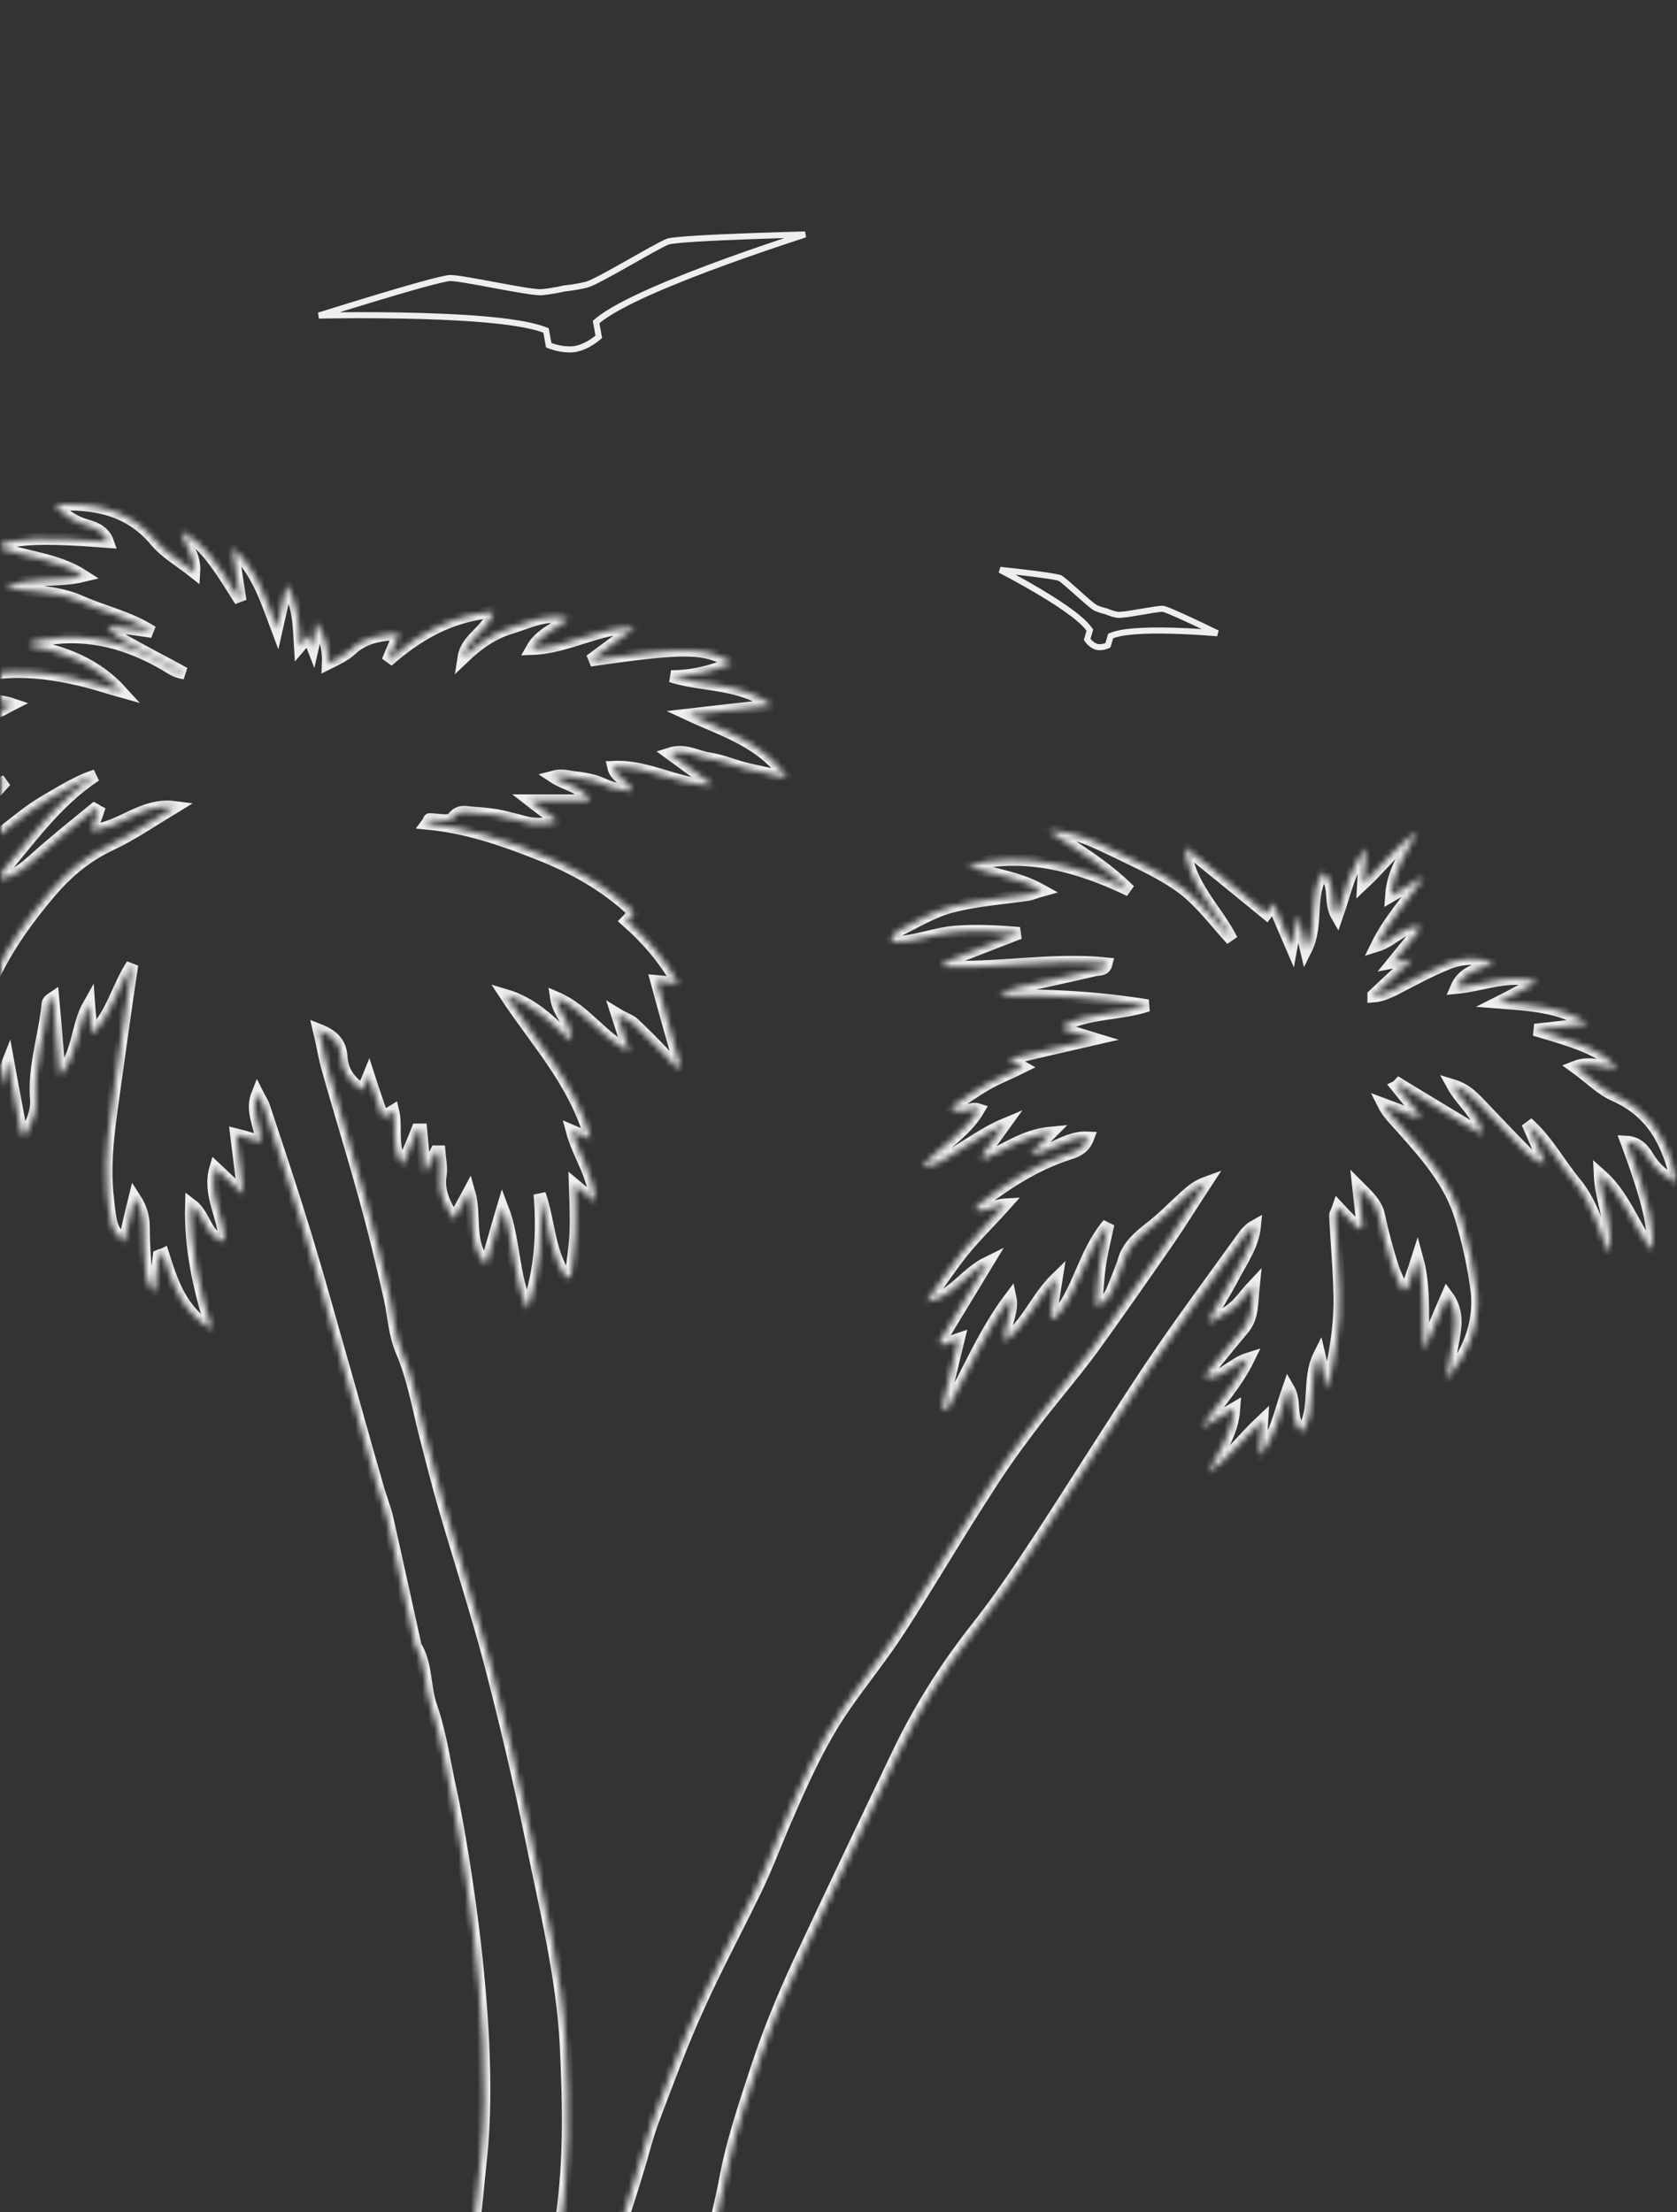
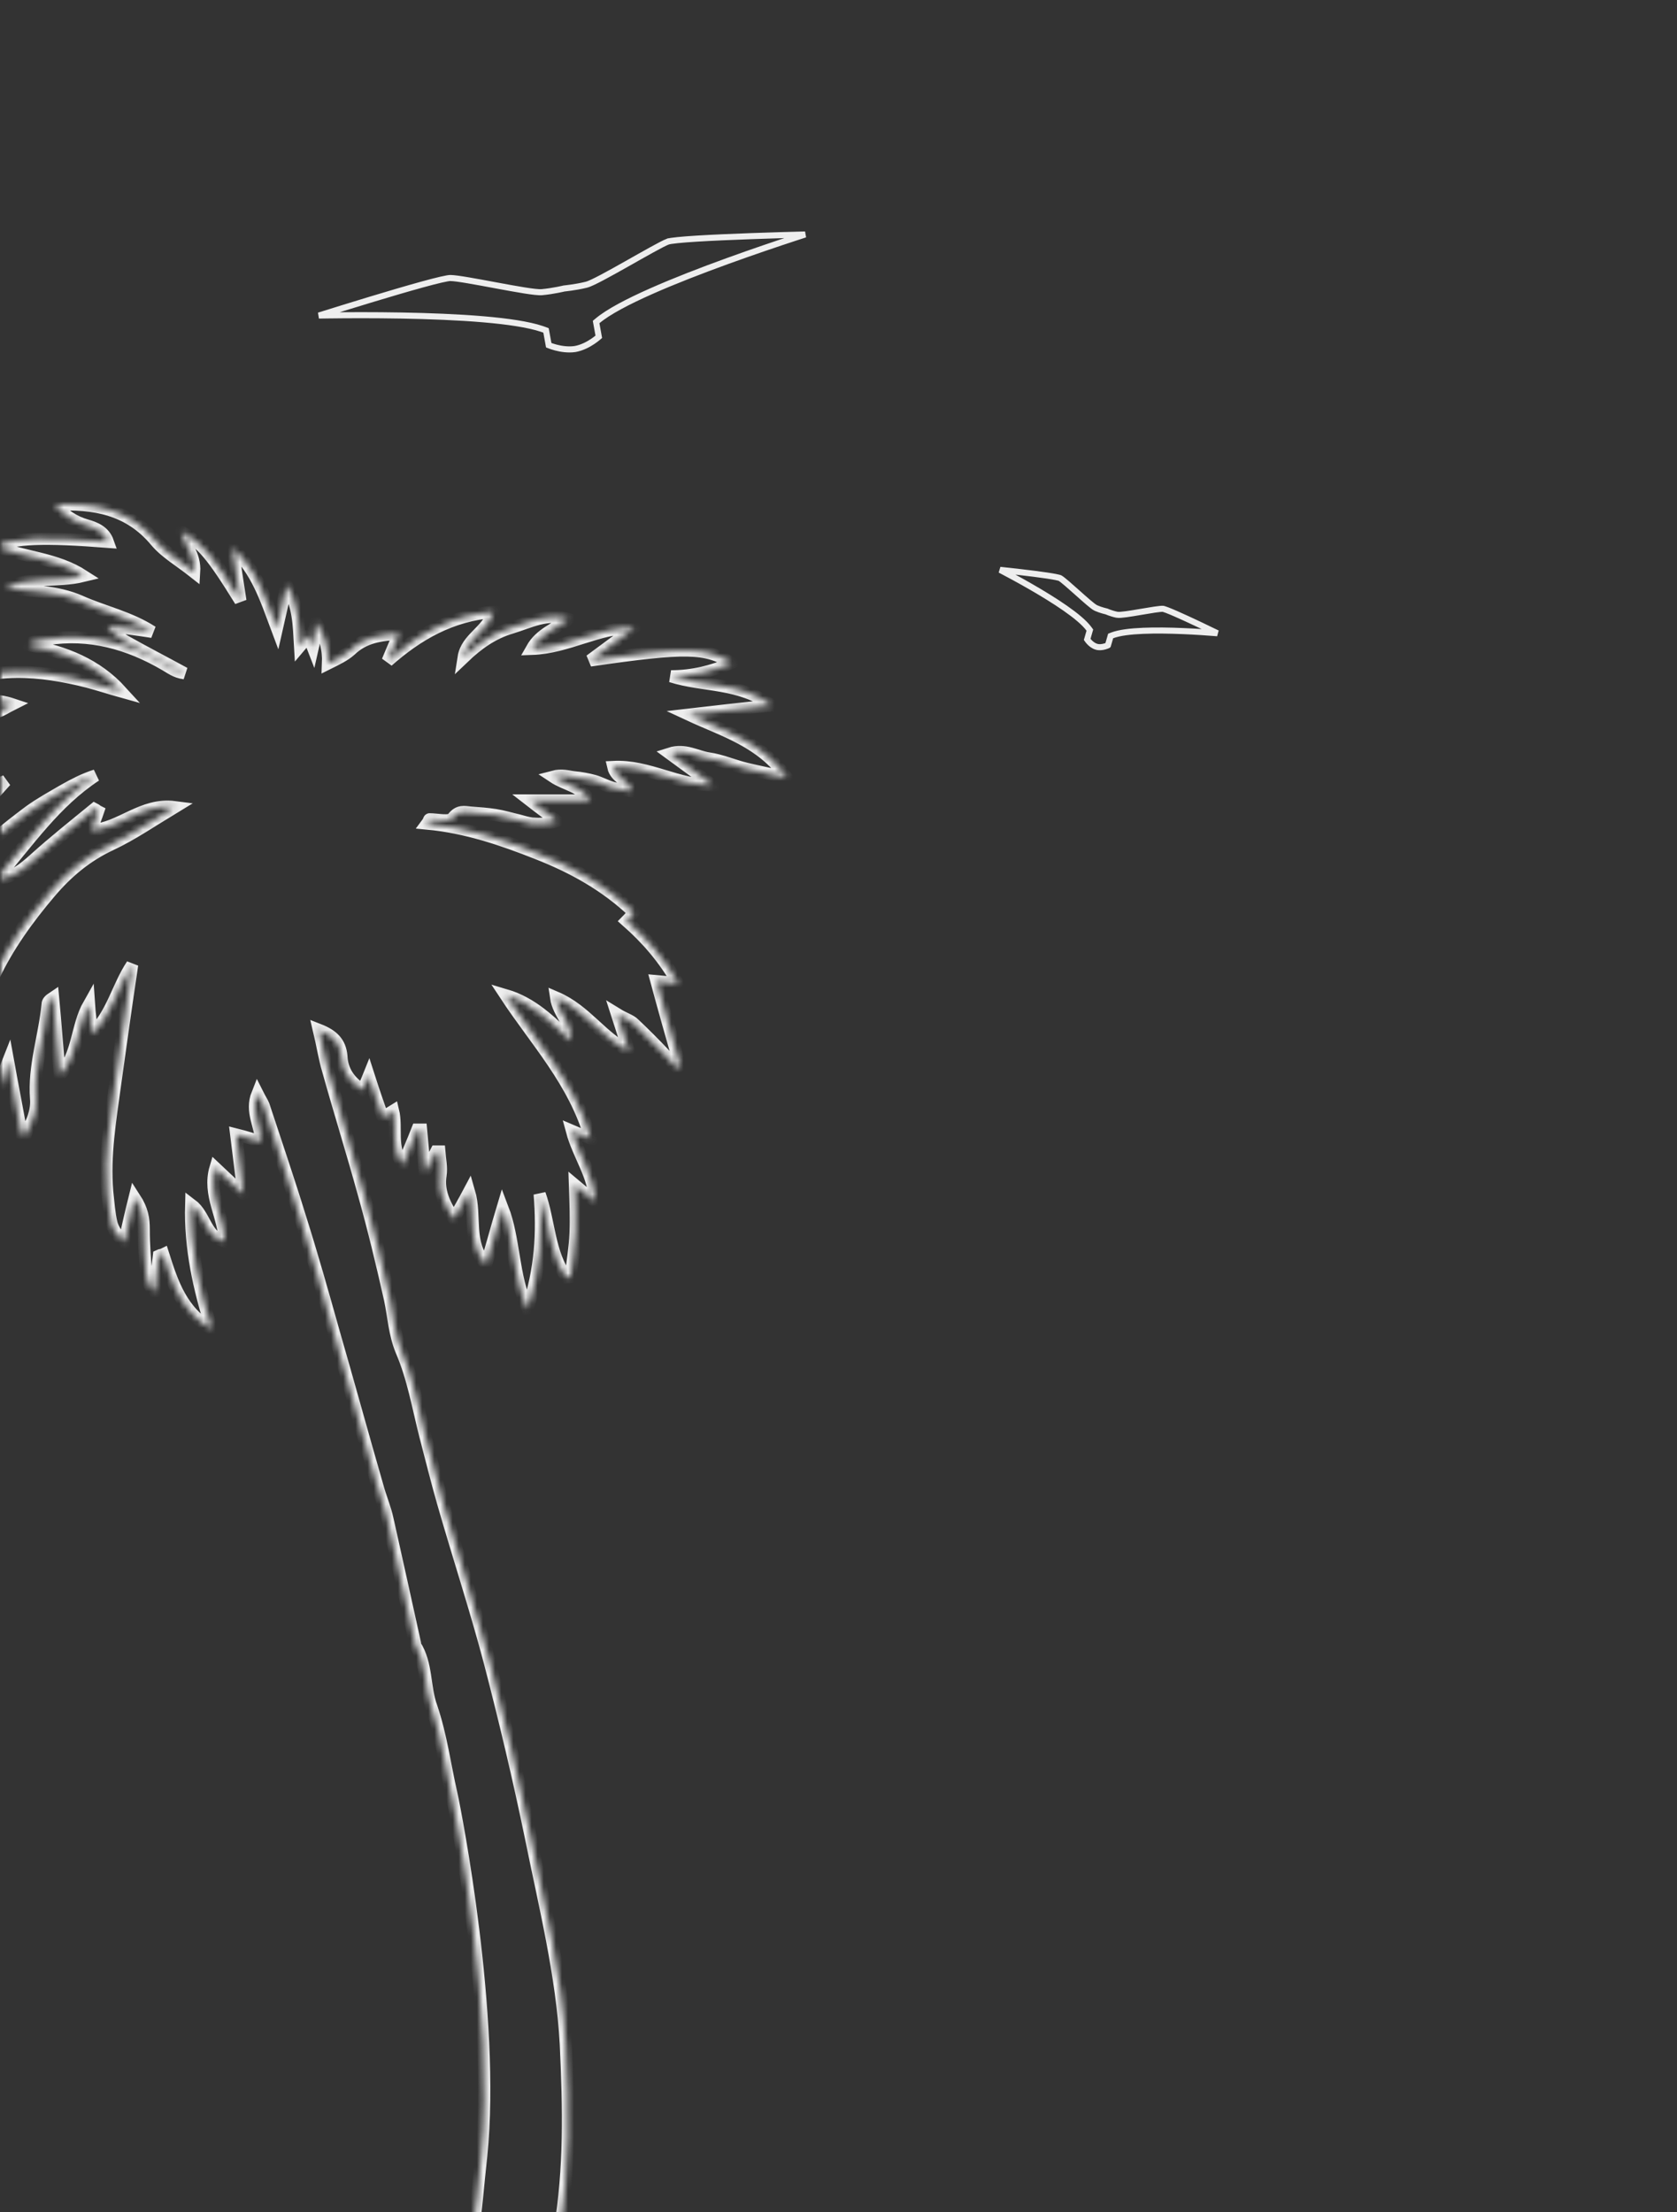
<svg xmlns="http://www.w3.org/2000/svg" width="276" height="364" viewBox="0 0 276 364" fill="none">
  <rect x="0" y="0" width="276" height="364" fill="#333333" stroke="none" />
  <mask id="mask0_1001_5372" style="mask-type:alpha" maskUnits="userSpaceOnUse" x="0" y="0" width="276" height="415">
    <rect width="276" height="415" transform="matrix(-1 0 0 1 276 0)" fill="#D9D9D9" />
  </mask>
  <g mask="url(#mask0_1001_5372)">
    <mask id="path-2-inside-1_1001_5372" fill="white">
      <path fill-rule="evenodd" clip-rule="evenodd" d="M-16.687 135.717C-14.985 133.214 -12.883 131.111 -10.581 128.408C-19.089 133.314 -24.595 140.323 -30 147.533C-28.699 143.227 -27.798 138.721 -24.294 135.517C-23.694 135.016 -23.293 134.215 -22.793 133.514C-17.087 125.704 -9.88 119.796 -0.371 117.093C0.33 116.893 1.031 116.392 2.032 115.891C-3.073 114.189 -7.678 116.692 -12.583 116.192C-11.782 114.59 -10.381 113.989 -8.979 113.288C-1.372 109.483 6.536 110.184 14.444 112.186C16.346 112.687 18.147 113.288 19.949 113.789C15.845 109.283 10.64 107.28 4.834 106.179C5.135 105.778 5.335 105.578 5.635 105.578C6.336 105.377 7.036 105.277 7.737 105.177C14.744 104.076 21.15 105.878 27.156 109.383C28.057 109.883 28.858 110.584 30.359 110.785C27.056 108.982 23.753 107.28 20.55 105.478C19.549 104.877 18.548 104.176 17.747 102.974C20.149 103.275 22.552 103.575 25.054 103.976C21.351 101.572 17.046 100.671 13.242 98.969C9.138 97.167 5.034 97.367 0.83 96.766C4.834 94.763 9.239 95.865 13.743 94.763C9.239 91.86 4.134 91.76 -0.571 89.957C2.132 88.455 7.437 88.355 17.747 89.156C17.146 87.454 15.645 86.853 14.243 86.453C12.141 85.852 10.54 84.75 9.038 83.048C15.545 82.748 21.25 83.749 25.655 89.056C27.256 90.959 29.558 92.26 31.961 94.163C32.161 91.159 30.259 89.557 29.859 87.454C33.262 89.356 34.864 91.259 39.568 98.869C39.068 95.665 38.667 93.061 38.267 90.157C42.271 93.762 43.773 98.569 45.574 103.375C46.075 101.172 46.575 98.969 47.176 96.266C49.178 99.57 49.178 102.874 49.378 106.279C49.879 105.678 50.379 105.177 50.879 104.576C51.18 105.277 51.28 106.078 51.48 106.579C51.78 105.277 51.78 103.875 51.98 102.374C53.582 104.677 54.083 106.879 53.983 109.182C55.384 108.482 56.685 107.881 57.686 106.98C59.988 104.777 62.691 104.476 65.694 104.276C64.993 105.878 64.393 107.38 63.792 108.782C68.797 104.376 74.202 101.272 81.209 100.671C80.208 103.976 76.805 104.977 76.304 108.181C78.607 105.978 81.109 104.176 84.212 103.275C87.215 102.374 90.018 100.771 93.621 101.873C91.419 103.475 88.917 104.276 87.515 106.779C93.521 106.579 98.526 103.175 104.432 103.275C102.13 104.977 99.828 106.679 97.125 108.682C113.04 106.379 116.043 106.479 120.448 109.082C117.245 110.484 113.941 111.285 110.438 111.285C115.743 112.987 121.649 112.186 127.054 116.092C122.049 116.592 117.645 117.093 113.341 117.594C119.146 120.297 125.353 121.999 129.557 128.007C127.054 127.406 124.952 127.006 122.85 126.505C120.748 126.005 118.746 125.103 116.644 124.803C114.642 124.503 112.74 123.201 110.238 124.002C112.84 125.904 115.042 127.507 117.345 129.209C111.639 129.309 106.734 125.904 100.929 126.205C101.329 128.007 103.331 128.308 104.032 130.21C102.83 130.01 101.729 129.91 100.728 129.609C99.727 129.309 98.826 128.808 97.826 128.508C96.724 128.207 95.623 128.007 94.522 127.907C93.521 127.807 92.52 127.406 91.019 127.807C93.121 129.209 95.523 129.309 97.125 131.712C93.722 131.712 90.719 131.712 87.215 131.712C89.017 133.114 90.418 134.115 91.719 135.117C90.218 135.617 88.817 135.617 87.515 135.517C86.815 135.417 86.114 135.217 85.413 135.016C84.112 134.716 82.811 134.316 81.51 134.115C80.208 133.915 78.907 133.815 77.506 133.715C76.404 133.615 75.504 133.314 74.503 134.616C74.002 135.317 72 134.816 70.699 134.816C70.599 134.816 70.599 135.117 70.299 135.517C76.705 136.118 82.611 138.121 88.416 140.424C94.322 142.727 99.727 145.731 104.332 150.136C103.931 150.637 103.631 151.038 103.131 151.538C106.434 154.442 109.237 157.646 111.639 161.852C110.138 161.651 109.137 161.551 108.036 161.451C109.337 166.258 110.638 170.864 111.939 175.37C111.739 175.47 111.539 175.57 111.339 175.67C110.638 174.969 110.037 174.168 109.337 173.467C107.735 171.765 106.034 170.063 104.332 168.46C103.731 167.86 102.83 167.659 101.529 166.858C102.33 169.362 102.931 171.164 103.531 172.966C99.027 170.763 96.424 166.258 91.519 164.155C91.92 166.858 94.222 168.46 93.922 171.264C90.618 168.06 87.615 165.056 83.211 163.754C88.216 171.364 94.522 177.973 97.225 187.385C96.424 186.985 96.124 186.885 95.723 186.785C95.323 186.584 94.823 186.384 94.122 186.084C95.223 190.189 97.826 193.493 97.926 197.699C96.724 196.798 95.823 195.997 94.622 194.995C94.722 197.999 94.823 200.402 94.722 202.906C94.622 205.309 94.222 207.712 93.922 210.115C93.722 210.115 93.421 210.215 93.221 210.215C90.318 206.21 90.418 201.003 88.817 196.497C89.317 202.806 89.017 208.813 86.815 215.422C84.312 209.715 84.713 204.007 82.711 198.8C81.81 201.804 81.009 204.808 80.008 208.113C76.805 204.508 78.406 200.202 77.205 196.097C76.304 197.799 75.604 199.001 74.703 200.603C73.101 198.099 72.1 195.997 72.501 193.393C72.701 192.092 72.401 190.79 72.3 189.488C72.1 189.488 72 189.488 71.8 189.488C71.299 190.489 70.799 191.391 69.898 192.993C69.698 190.189 69.498 188.086 69.297 185.883C69.097 185.883 68.897 185.883 68.697 185.883C67.996 187.686 67.195 189.488 66.295 191.691C64.192 188.687 65.394 185.683 64.693 182.779C64.192 183.08 63.792 183.38 62.991 183.881C62.191 181.578 61.49 179.575 60.689 177.072C60.289 178.073 59.988 178.674 59.688 179.375C57.486 177.973 56.285 176.171 56.185 173.767C55.984 171.565 54.783 170.363 52.481 169.462C53.082 171.965 53.382 174.068 53.983 176.07C55.884 182.879 57.986 189.588 59.888 196.497C61.49 202.205 62.891 208.012 64.192 213.82C64.793 216.624 64.893 219.427 66.094 222.331C67.996 226.737 68.797 231.543 69.998 236.25C70.999 240.055 71.9 243.759 73.001 247.564C75.504 256.276 78.306 264.787 80.609 273.499C83.111 283.111 85.413 292.824 87.415 302.537C89.618 313.451 92.52 325.066 93.121 336.381C93.621 346.995 93.822 356.708 92.12 367.022C91.319 372.128 90.618 377.235 89.718 382.242C89.017 386.047 87.916 389.852 86.715 393.556C85.614 396.961 84.412 400.365 83.211 403.77C81.109 404.371 77.005 404.771 74.903 404.871C72.901 404.371 70.999 403.57 69.498 402.368C70.999 397.161 72.801 391.954 74.102 386.747C75.604 380.539 76.705 374.331 77.706 368.023C78.406 363.617 78.707 359.111 79.207 354.705C81.51 331.675 75.003 298.431 74.302 295.227C73.201 290.421 72.601 285.614 70.999 280.908C69.798 277.604 70.299 273.799 68.296 270.695C68.296 270.595 68.296 270.495 68.296 270.394C66.795 263.586 65.294 256.777 63.792 250.068C63.392 248.165 62.591 246.363 62.09 244.46C59.688 236.149 57.386 227.738 54.983 219.427C53.182 213.019 51.38 206.611 49.378 200.302C47.476 194.094 45.374 187.986 43.372 181.878C43.172 181.377 42.872 180.977 42.371 179.976C41.17 182.98 42.972 185.283 42.972 187.886C41.67 187.485 40.469 187.085 38.868 186.684C39.268 189.989 39.668 192.893 40.069 196.497C38.267 194.895 36.966 193.593 35.464 192.192C34.163 196.597 36.966 200.302 36.966 204.308C33.763 203.507 33.863 200.002 31.46 198.2C31.26 205.409 32.762 212.018 34.864 218.727C29.859 215.823 28.357 211.117 26.856 206.41C26.656 206.51 26.355 206.51 26.155 206.611L25.454 212.618C24.554 211.717 24.153 210.716 24.053 209.715C23.853 207.312 23.653 204.808 23.653 202.305C23.653 200.603 23.453 199.101 22.151 197.098C21.451 199.902 20.95 202.205 20.45 204.408C19.349 203.406 18.648 202.405 18.348 201.304C17.947 199.601 17.847 197.899 17.647 196.097C17.146 190.089 18.147 184.281 18.948 178.373C19.849 171.865 20.75 165.456 21.751 158.748C19.349 162.352 18.548 166.758 15.144 170.163C14.944 168.16 14.744 166.758 14.644 165.256C12.542 168.961 12.942 173.567 9.839 176.972C9.439 172.666 9.138 168.46 8.738 164.155C8.137 164.555 7.837 164.856 7.837 165.256C7.337 170.463 5.535 175.47 5.935 180.777C6.035 181.778 5.835 182.879 5.535 183.781C5.235 184.782 4.634 185.683 4.234 186.684C4.033 186.684 3.733 186.684 3.533 186.584C2.832 182.579 2.032 178.574 1.331 174.669C0.33 177.172 -0.171 179.675 -0.771 182.178C-1.472 184.582 -0.671 187.385 -2.873 190.089C-3.574 185.283 -4.775 181.177 -4.775 176.972C-4.875 165.156 0.83 155.543 8.238 146.832C11.04 143.528 14.243 140.824 18.348 138.922C21.751 137.319 24.954 135.117 28.758 132.814C23.352 132.113 19.849 136.318 15.044 136.619C15.445 135.317 15.845 134.416 16.145 133.514C15.945 133.414 15.745 133.214 15.545 133.114C12.242 135.818 8.838 138.521 5.735 141.325C3.933 142.927 2.232 144.429 -0.671 144.729C4.634 138.521 9.038 132.013 15.745 127.607C13.843 128.207 12.141 129.109 10.54 130.01C8.638 131.111 6.636 132.213 4.834 133.514C0.83 136.518 -3.074 139.623 -6.377 143.528C-7.178 144.429 -8.078 145.33 -9.079 146.031C-10.08 146.732 -11.282 147.233 -12.383 147.833C-12.483 147.633 -12.683 147.533 -12.783 147.333C-11.181 143.828 -9.58 140.323 -6.977 137.319C-4.475 134.516 -1.972 131.712 0.93 128.508C0.03 128.908 -0.271 129.009 -0.471 129.109C-0.871 129.409 -1.372 129.609 -1.772 129.91C-6.977 133.615 -11.382 138.121 -15.185 143.327C-17.488 146.532 -20.19 149.435 -22.793 152.439C-23.093 149.135 -22.392 146.231 -20.891 143.528C-19.69 140.824 -18.389 138.121 -16.687 135.717Z" />
    </mask>
    <path fill-rule="evenodd" clip-rule="evenodd" d="M-16.687 135.717C-14.985 133.214 -12.883 131.111 -10.581 128.408C-19.089 133.314 -24.595 140.323 -30 147.533C-28.699 143.227 -27.798 138.721 -24.294 135.517C-23.694 135.016 -23.293 134.215 -22.793 133.514C-17.087 125.704 -9.88 119.796 -0.371 117.093C0.33 116.893 1.031 116.392 2.032 115.891C-3.073 114.189 -7.678 116.692 -12.583 116.192C-11.782 114.59 -10.381 113.989 -8.979 113.288C-1.372 109.483 6.536 110.184 14.444 112.186C16.346 112.687 18.147 113.288 19.949 113.789C15.845 109.283 10.64 107.28 4.834 106.179C5.135 105.778 5.335 105.578 5.635 105.578C6.336 105.377 7.036 105.277 7.737 105.177C14.744 104.076 21.15 105.878 27.156 109.383C28.057 109.883 28.858 110.584 30.359 110.785C27.056 108.982 23.753 107.28 20.55 105.478C19.549 104.877 18.548 104.176 17.747 102.974C20.149 103.275 22.552 103.575 25.054 103.976C21.351 101.572 17.046 100.671 13.242 98.969C9.138 97.167 5.034 97.367 0.83 96.766C4.834 94.763 9.239 95.865 13.743 94.763C9.239 91.86 4.134 91.76 -0.571 89.957C2.132 88.455 7.437 88.355 17.747 89.156C17.146 87.454 15.645 86.853 14.243 86.453C12.141 85.852 10.54 84.75 9.038 83.048C15.545 82.748 21.25 83.749 25.655 89.056C27.256 90.959 29.558 92.26 31.961 94.163C32.161 91.159 30.259 89.557 29.859 87.454C33.262 89.356 34.864 91.259 39.568 98.869C39.068 95.665 38.667 93.061 38.267 90.157C42.271 93.762 43.773 98.569 45.574 103.375C46.075 101.172 46.575 98.969 47.176 96.266C49.178 99.57 49.178 102.874 49.378 106.279C49.879 105.678 50.379 105.177 50.879 104.576C51.18 105.277 51.28 106.078 51.48 106.579C51.78 105.277 51.78 103.875 51.98 102.374C53.582 104.677 54.083 106.879 53.983 109.182C55.384 108.482 56.685 107.881 57.686 106.98C59.988 104.777 62.691 104.476 65.694 104.276C64.993 105.878 64.393 107.38 63.792 108.782C68.797 104.376 74.202 101.272 81.209 100.671C80.208 103.976 76.805 104.977 76.304 108.181C78.607 105.978 81.109 104.176 84.212 103.275C87.215 102.374 90.018 100.771 93.621 101.873C91.419 103.475 88.917 104.276 87.515 106.779C93.521 106.579 98.526 103.175 104.432 103.275C102.13 104.977 99.828 106.679 97.125 108.682C113.04 106.379 116.043 106.479 120.448 109.082C117.245 110.484 113.941 111.285 110.438 111.285C115.743 112.987 121.649 112.186 127.054 116.092C122.049 116.592 117.645 117.093 113.341 117.594C119.146 120.297 125.353 121.999 129.557 128.007C127.054 127.406 124.952 127.006 122.85 126.505C120.748 126.005 118.746 125.103 116.644 124.803C114.642 124.503 112.74 123.201 110.238 124.002C112.84 125.904 115.042 127.507 117.345 129.209C111.639 129.309 106.734 125.904 100.929 126.205C101.329 128.007 103.331 128.308 104.032 130.21C102.83 130.01 101.729 129.91 100.728 129.609C99.727 129.309 98.826 128.808 97.826 128.508C96.724 128.207 95.623 128.007 94.522 127.907C93.521 127.807 92.52 127.406 91.019 127.807C93.121 129.209 95.523 129.309 97.125 131.712C93.722 131.712 90.719 131.712 87.215 131.712C89.017 133.114 90.418 134.115 91.719 135.117C90.218 135.617 88.817 135.617 87.515 135.517C86.815 135.417 86.114 135.217 85.413 135.016C84.112 134.716 82.811 134.316 81.51 134.115C80.208 133.915 78.907 133.815 77.506 133.715C76.404 133.615 75.504 133.314 74.503 134.616C74.002 135.317 72 134.816 70.699 134.816C70.599 134.816 70.599 135.117 70.299 135.517C76.705 136.118 82.611 138.121 88.416 140.424C94.322 142.727 99.727 145.731 104.332 150.136C103.931 150.637 103.631 151.038 103.131 151.538C106.434 154.442 109.237 157.646 111.639 161.852C110.138 161.651 109.137 161.551 108.036 161.451C109.337 166.258 110.638 170.864 111.939 175.37C111.739 175.47 111.539 175.57 111.339 175.67C110.638 174.969 110.037 174.168 109.337 173.467C107.735 171.765 106.034 170.063 104.332 168.46C103.731 167.86 102.83 167.659 101.529 166.858C102.33 169.362 102.931 171.164 103.531 172.966C99.027 170.763 96.424 166.258 91.519 164.155C91.92 166.858 94.222 168.46 93.922 171.264C90.618 168.06 87.615 165.056 83.211 163.754C88.216 171.364 94.522 177.973 97.225 187.385C96.424 186.985 96.124 186.885 95.723 186.785C95.323 186.584 94.823 186.384 94.122 186.084C95.223 190.189 97.826 193.493 97.926 197.699C96.724 196.798 95.823 195.997 94.622 194.995C94.722 197.999 94.823 200.402 94.722 202.906C94.622 205.309 94.222 207.712 93.922 210.115C93.722 210.115 93.421 210.215 93.221 210.215C90.318 206.21 90.418 201.003 88.817 196.497C89.317 202.806 89.017 208.813 86.815 215.422C84.312 209.715 84.713 204.007 82.711 198.8C81.81 201.804 81.009 204.808 80.008 208.113C76.805 204.508 78.406 200.202 77.205 196.097C76.304 197.799 75.604 199.001 74.703 200.603C73.101 198.099 72.1 195.997 72.501 193.393C72.701 192.092 72.401 190.79 72.3 189.488C72.1 189.488 72 189.488 71.8 189.488C71.299 190.489 70.799 191.391 69.898 192.993C69.698 190.189 69.498 188.086 69.297 185.883C69.097 185.883 68.897 185.883 68.697 185.883C67.996 187.686 67.195 189.488 66.295 191.691C64.192 188.687 65.394 185.683 64.693 182.779C64.192 183.08 63.792 183.38 62.991 183.881C62.191 181.578 61.49 179.575 60.689 177.072C60.289 178.073 59.988 178.674 59.688 179.375C57.486 177.973 56.285 176.171 56.185 173.767C55.984 171.565 54.783 170.363 52.481 169.462C53.082 171.965 53.382 174.068 53.983 176.07C55.884 182.879 57.986 189.588 59.888 196.497C61.49 202.205 62.891 208.012 64.192 213.82C64.793 216.624 64.893 219.427 66.094 222.331C67.996 226.737 68.797 231.543 69.998 236.25C70.999 240.055 71.9 243.759 73.001 247.564C75.504 256.276 78.306 264.787 80.609 273.499C83.111 283.111 85.413 292.824 87.415 302.537C89.618 313.451 92.52 325.066 93.121 336.381C93.621 346.995 93.822 356.708 92.12 367.022C91.319 372.128 90.618 377.235 89.718 382.242C89.017 386.047 87.916 389.852 86.715 393.556C85.614 396.961 84.412 400.365 83.211 403.77C81.109 404.371 77.005 404.771 74.903 404.871C72.901 404.371 70.999 403.57 69.498 402.368C70.999 397.161 72.801 391.954 74.102 386.747C75.604 380.539 76.705 374.331 77.706 368.023C78.406 363.617 78.707 359.111 79.207 354.705C81.51 331.675 75.003 298.431 74.302 295.227C73.201 290.421 72.601 285.614 70.999 280.908C69.798 277.604 70.299 273.799 68.296 270.695C68.296 270.595 68.296 270.495 68.296 270.394C66.795 263.586 65.294 256.777 63.792 250.068C63.392 248.165 62.591 246.363 62.09 244.46C59.688 236.149 57.386 227.738 54.983 219.427C53.182 213.019 51.38 206.611 49.378 200.302C47.476 194.094 45.374 187.986 43.372 181.878C43.172 181.377 42.872 180.977 42.371 179.976C41.17 182.98 42.972 185.283 42.972 187.886C41.67 187.485 40.469 187.085 38.868 186.684C39.268 189.989 39.668 192.893 40.069 196.497C38.267 194.895 36.966 193.593 35.464 192.192C34.163 196.597 36.966 200.302 36.966 204.308C33.763 203.507 33.863 200.002 31.46 198.2C31.26 205.409 32.762 212.018 34.864 218.727C29.859 215.823 28.357 211.117 26.856 206.41C26.656 206.51 26.355 206.51 26.155 206.611L25.454 212.618C24.554 211.717 24.153 210.716 24.053 209.715C23.853 207.312 23.653 204.808 23.653 202.305C23.653 200.603 23.453 199.101 22.151 197.098C21.451 199.902 20.95 202.205 20.45 204.408C19.349 203.406 18.648 202.405 18.348 201.304C17.947 199.601 17.847 197.899 17.647 196.097C17.146 190.089 18.147 184.281 18.948 178.373C19.849 171.865 20.75 165.456 21.751 158.748C19.349 162.352 18.548 166.758 15.144 170.163C14.944 168.16 14.744 166.758 14.644 165.256C12.542 168.961 12.942 173.567 9.839 176.972C9.439 172.666 9.138 168.46 8.738 164.155C8.137 164.555 7.837 164.856 7.837 165.256C7.337 170.463 5.535 175.47 5.935 180.777C6.035 181.778 5.835 182.879 5.535 183.781C5.235 184.782 4.634 185.683 4.234 186.684C4.033 186.684 3.733 186.684 3.533 186.584C2.832 182.579 2.032 178.574 1.331 174.669C0.33 177.172 -0.171 179.675 -0.771 182.178C-1.472 184.582 -0.671 187.385 -2.873 190.089C-3.574 185.283 -4.775 181.177 -4.775 176.972C-4.875 165.156 0.83 155.543 8.238 146.832C11.04 143.528 14.243 140.824 18.348 138.922C21.751 137.319 24.954 135.117 28.758 132.814C23.352 132.113 19.849 136.318 15.044 136.619C15.445 135.317 15.845 134.416 16.145 133.514C15.945 133.414 15.745 133.214 15.545 133.114C12.242 135.818 8.838 138.521 5.735 141.325C3.933 142.927 2.232 144.429 -0.671 144.729C4.634 138.521 9.038 132.013 15.745 127.607C13.843 128.207 12.141 129.109 10.54 130.01C8.638 131.111 6.636 132.213 4.834 133.514C0.83 136.518 -3.074 139.623 -6.377 143.528C-7.178 144.429 -8.078 145.33 -9.079 146.031C-10.08 146.732 -11.282 147.233 -12.383 147.833C-12.483 147.633 -12.683 147.533 -12.783 147.333C-11.181 143.828 -9.58 140.323 -6.977 137.319C-4.475 134.516 -1.972 131.712 0.93 128.508C0.03 128.908 -0.271 129.009 -0.471 129.109C-0.871 129.409 -1.372 129.609 -1.772 129.91C-6.977 133.615 -11.382 138.121 -15.185 143.327C-17.488 146.532 -20.19 149.435 -22.793 152.439C-23.093 149.135 -22.392 146.231 -20.891 143.528C-19.69 140.824 -18.389 138.121 -16.687 135.717Z" stroke="#EEEEEE" stroke-width="2" mask="url(#path-2-inside-1_1001_5372)" />
    <mask id="path-3-inside-2_1001_5372" fill="white">
-       <path fill-rule="evenodd" clip-rule="evenodd" d="M108.035 405.372C101.829 406.474 98.226 406.274 92.92 403.27C92.82 399.965 94.122 397.262 94.922 393.357C96.023 388.25 98.025 381.441 99.327 376.434C100.027 373.631 100.728 370.827 101.529 368.123C102.53 364.719 103.731 361.314 104.732 357.91C105.733 354.806 106.434 351.602 107.635 348.498C109.937 342.49 112.139 336.382 114.842 330.474C117.745 323.965 121.148 317.657 124.251 311.249C125.953 307.744 127.354 304.139 128.856 300.534C131.758 293.826 134.661 287.117 138.765 281.109C141.768 276.703 145.172 272.598 148.074 268.092C152.879 260.682 157.284 253.072 162.088 245.662C164.29 242.158 166.593 238.853 169.095 235.549C172.498 230.943 176.302 226.637 179.706 222.031C183.91 216.224 188.014 210.316 192.118 204.408C194.32 201.204 196.422 197.799 198.524 194.595C197.123 195.096 196.122 195.897 195.121 196.798C193.119 198.6 191.317 200.503 189.215 202.105C187.413 203.507 185.711 205.009 185.011 207.212C184.61 208.614 184.01 209.915 183.509 211.217C182.909 212.719 182.408 214.221 180.406 214.922C180.606 212.519 180.707 210.416 181.007 208.313C181.307 206.21 181.808 204.108 182.408 201.404C178.204 206.411 177.603 212.619 173.6 216.925C173.399 216.824 173.099 216.824 172.899 216.724C173.199 214.722 173.499 212.819 173.9 210.316C170.496 213.62 169.095 217.926 165.291 220.73C165.291 217.926 166.793 215.823 166.292 213.52C161.988 219.228 159.285 225.836 155.882 231.944C155.582 231.844 155.382 231.744 155.081 231.644C155.982 228.039 156.783 224.334 157.784 220.329C156.583 220.73 155.882 221.03 155.081 221.33C154.881 221.23 154.781 221.03 154.581 220.93C157.083 216.724 159.686 212.519 162.589 207.712C158.685 209.615 156.883 213.42 152.479 214.221C154.681 211.117 156.483 208.413 158.485 205.91C160.587 203.307 162.989 201.004 165.492 198.2C163.59 198.3 162.188 199.602 160.587 199.101C160.787 198.701 160.787 198.5 160.887 198.4C165.492 194.795 170.396 191.591 176.102 189.789C177.403 189.388 178.504 188.788 179.105 187.185C175.602 186.985 173.099 189.589 169.596 189.989C170.797 188.687 171.698 187.686 172.999 186.384C168.595 186.785 165.492 189.188 161.988 190.69C161.888 190.49 161.688 190.39 161.588 190.189C162.889 188.487 164.09 186.785 165.391 184.983C162.989 185.984 160.887 187.386 158.785 188.687C153.98 191.791 153.48 191.892 151.778 191.892C154.781 188.687 158.785 186.484 161.087 182.579C159.586 182.079 158.184 183.681 156.483 182.279C158.585 180.877 160.387 179.575 162.288 178.474C164.19 177.373 166.292 176.571 168.294 175.57C167.594 175.17 166.993 174.869 165.992 174.268C170.997 173.067 175.401 172.066 180.206 170.964C178.204 170.363 176.703 169.863 175.101 169.362C175.101 169.162 175.201 168.861 175.201 168.661C179.505 166.558 184.41 166.959 188.915 165.457C180.807 164.155 172.699 163.654 164.491 163.855C165.391 163.254 166.292 162.753 167.293 162.553C171.598 161.552 175.902 160.651 180.206 159.649C180.907 159.449 181.808 159.749 182.108 158.548C173.099 157.647 164.19 159.449 155.382 159.048C155.382 158.848 155.282 158.648 155.282 158.448C159.486 156.745 163.59 155.143 167.794 153.541C164.19 153.241 160.587 153.041 157.083 153.341C153.58 153.641 150.277 155.143 146.573 155.043C146.873 154.242 147.274 153.441 147.874 153.141C150.677 151.739 153.48 150.037 156.483 149.236C160.587 148.134 164.991 147.834 169.195 147.233C169.796 147.133 170.396 146.832 171.497 146.532C167.393 144.229 163.089 143.929 159.185 142.427C168.595 140.023 177.403 142.427 185.912 146.532C181.908 142.527 177.203 139.723 172.599 136.719C176.903 136.719 180.406 138.622 184.01 140.324C187.713 142.126 191.517 143.828 194.72 146.232C197.723 148.535 200.126 151.839 202.728 154.643C200.226 149.636 195.621 145.731 195.021 139.423C199.625 143.127 204.029 146.732 208.434 150.337C208.734 149.936 209.034 149.436 209.535 148.635C210.536 151.038 211.537 153.441 212.538 155.744C212.838 154.042 213.238 152.239 213.639 150.537C214.039 152.34 214.44 154.142 214.94 156.245C217.042 152.039 215.24 147.333 217.743 143.528C220.045 145.531 218.644 148.334 220.045 150.737C221.446 146.732 222.147 142.727 224.85 139.623C224.65 141.525 224.449 143.528 224.349 145.431C227.452 142.527 229.855 139.222 233.258 136.819C231.656 140.124 229.254 143.027 228.954 147.433C230.856 146.332 232.357 145.431 234.359 144.229C231.656 148.234 228.654 151.338 226.551 155.644C229.454 154.743 230.956 152.239 233.759 152.54C233.458 153.041 233.358 153.341 233.158 153.541C231.857 155.143 230.555 156.745 229.254 158.347C230.255 158.147 231.256 158.047 232.357 157.847C230.055 160.05 228.053 161.852 226.051 163.755C226.051 163.855 226.051 163.855 226.051 163.955C227.352 163.855 228.353 163.354 229.454 162.853C232.357 161.351 235.26 159.749 238.263 158.548C240.465 157.647 242.968 157.446 245.87 158.448C243.368 159.549 240.866 159.749 239.664 162.553C244.069 162.152 248.273 160.15 252.977 161.552C250.575 162.853 248.573 163.955 246.571 164.956C251.676 165.357 256.681 165.557 261.286 168.461C258.383 168.761 255.78 169.162 252.577 169.462C261.185 171.965 263.488 172.967 266.19 175.77C264.088 175.871 261.986 174.469 259.184 175.57C261.686 177.373 263.488 179.275 265.79 180.276C272.096 183.08 274.599 188.287 276 194.595C273.898 193.594 272.396 192.292 271.295 190.49C270.595 189.288 269.594 187.986 267.692 187.886C271.295 197.599 272.497 202.706 271.796 205.71C268.793 201.604 267.291 196.698 263.288 193.193C263.488 197.799 265.69 201.805 264.789 206.21C263.087 202.405 262.186 198.3 259.384 194.795C256.681 191.591 254.679 187.686 251.376 184.782C252.377 186.985 253.278 189.288 254.279 191.491C252.877 191.091 251.876 190.29 251.076 189.488C248.373 186.785 245.77 183.981 243.168 181.278C242.167 180.276 241.066 179.175 239.064 178.574C240.665 181.478 243.268 183.08 243.969 186.685C239.064 183.681 234.659 181.077 230.255 178.374C230.155 178.474 230.055 178.674 229.855 178.774C231.156 180.376 232.357 181.878 233.658 183.481C233.558 183.581 233.358 183.781 233.258 183.881C231.356 183.08 229.554 182.379 227.653 181.678C228.353 183.08 229.354 184.081 230.355 185.183C234.459 189.789 238.663 194.395 240.465 200.503C241.666 204.508 242.567 208.614 243.068 212.719C243.568 218.126 241.466 222.832 238.063 227.038C238.363 224.735 238.864 222.432 239.264 220.129C239.664 217.826 239.865 215.523 238.163 213.22C236.762 216.424 235.56 219.328 234.359 222.232C233.959 217.125 234.659 212.218 233.258 207.112C232.657 209.014 232.057 210.616 231.556 212.118C231.256 212.118 231.056 212.118 230.756 212.118C230.255 210.917 229.655 209.815 229.254 208.614C228.353 205.81 227.552 202.906 226.952 200.002C226.551 198.1 225.25 196.898 223.549 195.196C223.849 197.799 224.049 199.902 224.249 201.905C224.049 202.005 223.849 202.105 223.649 202.205C222.548 201.104 221.446 200.002 220.245 198.701C220.045 199.301 219.745 199.702 219.745 200.002C219.945 204.208 220.345 208.413 220.445 212.619C220.646 218.026 219.645 223.333 218.444 228.64C218.043 226.838 217.643 225.035 217.142 222.932C215.04 227.138 216.842 231.844 214.34 235.649C212.037 233.647 213.439 230.843 212.037 228.44C210.636 232.445 209.935 236.45 207.233 239.554C207.433 237.652 207.633 235.649 207.733 233.747C204.63 236.65 202.228 239.955 198.824 242.358C200.426 239.054 202.828 236.15 203.129 231.744C201.227 232.845 199.725 233.747 197.723 234.948C200.426 230.943 203.429 227.839 205.531 223.533C202.628 224.434 201.127 226.938 198.324 226.637C198.624 226.137 198.724 225.836 198.924 225.636C200.826 223.233 202.828 220.83 204.73 218.527C206.232 216.624 206.031 214.421 206.332 211.517C204.83 213.12 204.029 214.421 202.828 215.322C201.627 216.324 200.126 216.925 198.824 217.726C200.126 214.822 201.827 212.419 203.129 209.815C204.53 207.212 206.232 204.809 206.532 201.705C205.631 202.205 205.03 202.906 204.53 203.607C199.425 210.716 194.12 217.826 189.215 225.135C182.809 234.748 176.703 244.661 170.296 254.374C167.193 259.08 163.99 263.786 160.487 268.192C155.382 274.701 151.077 281.61 147.574 289.019C142.569 299.533 137.464 310.147 132.559 320.661C129.757 326.569 127.154 332.577 125.052 338.785C123.651 343.09 120.848 351.001 119.547 357.61C117.845 366.822 115.142 374.832 113.541 384.044C112.84 385.947 109.737 398.764 108.035 405.372Z" />
-     </mask>
-     <path fill-rule="evenodd" clip-rule="evenodd" d="M108.035 405.372C101.829 406.474 98.226 406.274 92.92 403.27C92.82 399.965 94.122 397.262 94.922 393.357C96.023 388.25 98.025 381.441 99.327 376.434C100.027 373.631 100.728 370.827 101.529 368.123C102.53 364.719 103.731 361.314 104.732 357.91C105.733 354.806 106.434 351.602 107.635 348.498C109.937 342.49 112.139 336.382 114.842 330.474C117.745 323.965 121.148 317.657 124.251 311.249C125.953 307.744 127.354 304.139 128.856 300.534C131.758 293.826 134.661 287.117 138.765 281.109C141.768 276.703 145.172 272.598 148.074 268.092C152.879 260.682 157.284 253.072 162.088 245.662C164.29 242.158 166.593 238.853 169.095 235.549C172.498 230.943 176.302 226.637 179.706 222.031C183.91 216.224 188.014 210.316 192.118 204.408C194.32 201.204 196.422 197.799 198.524 194.595C197.123 195.096 196.122 195.897 195.121 196.798C193.119 198.6 191.317 200.503 189.215 202.105C187.413 203.507 185.711 205.009 185.011 207.212C184.61 208.614 184.01 209.915 183.509 211.217C182.909 212.719 182.408 214.221 180.406 214.922C180.606 212.519 180.707 210.416 181.007 208.313C181.307 206.21 181.808 204.108 182.408 201.404C178.204 206.411 177.603 212.619 173.6 216.925C173.399 216.824 173.099 216.824 172.899 216.724C173.199 214.722 173.499 212.819 173.9 210.316C170.496 213.62 169.095 217.926 165.291 220.73C165.291 217.926 166.793 215.823 166.292 213.52C161.988 219.228 159.285 225.836 155.882 231.944C155.582 231.844 155.382 231.744 155.081 231.644C155.982 228.039 156.783 224.334 157.784 220.329C156.583 220.73 155.882 221.03 155.081 221.33C154.881 221.23 154.781 221.03 154.581 220.93C157.083 216.724 159.686 212.519 162.589 207.712C158.685 209.615 156.883 213.42 152.479 214.221C154.681 211.117 156.483 208.413 158.485 205.91C160.587 203.307 162.989 201.004 165.492 198.2C163.59 198.3 162.188 199.602 160.587 199.101C160.787 198.701 160.787 198.5 160.887 198.4C165.492 194.795 170.396 191.591 176.102 189.789C177.403 189.388 178.504 188.788 179.105 187.185C175.602 186.985 173.099 189.589 169.596 189.989C170.797 188.687 171.698 187.686 172.999 186.384C168.595 186.785 165.492 189.188 161.988 190.69C161.888 190.49 161.688 190.39 161.588 190.189C162.889 188.487 164.09 186.785 165.391 184.983C162.989 185.984 160.887 187.386 158.785 188.687C153.98 191.791 153.48 191.892 151.778 191.892C154.781 188.687 158.785 186.484 161.087 182.579C159.586 182.079 158.184 183.681 156.483 182.279C158.585 180.877 160.387 179.575 162.288 178.474C164.19 177.373 166.292 176.571 168.294 175.57C167.594 175.17 166.993 174.869 165.992 174.268C170.997 173.067 175.401 172.066 180.206 170.964C178.204 170.363 176.703 169.863 175.101 169.362C175.101 169.162 175.201 168.861 175.201 168.661C179.505 166.558 184.41 166.959 188.915 165.457C180.807 164.155 172.699 163.654 164.491 163.855C165.391 163.254 166.292 162.753 167.293 162.553C171.598 161.552 175.902 160.651 180.206 159.649C180.907 159.449 181.808 159.749 182.108 158.548C173.099 157.647 164.19 159.449 155.382 159.048C155.382 158.848 155.282 158.648 155.282 158.448C159.486 156.745 163.59 155.143 167.794 153.541C164.19 153.241 160.587 153.041 157.083 153.341C153.58 153.641 150.277 155.143 146.573 155.043C146.873 154.242 147.274 153.441 147.874 153.141C150.677 151.739 153.48 150.037 156.483 149.236C160.587 148.134 164.991 147.834 169.195 147.233C169.796 147.133 170.396 146.832 171.497 146.532C167.393 144.229 163.089 143.929 159.185 142.427C168.595 140.023 177.403 142.427 185.912 146.532C181.908 142.527 177.203 139.723 172.599 136.719C176.903 136.719 180.406 138.622 184.01 140.324C187.713 142.126 191.517 143.828 194.72 146.232C197.723 148.535 200.126 151.839 202.728 154.643C200.226 149.636 195.621 145.731 195.021 139.423C199.625 143.127 204.029 146.732 208.434 150.337C208.734 149.936 209.034 149.436 209.535 148.635C210.536 151.038 211.537 153.441 212.538 155.744C212.838 154.042 213.238 152.239 213.639 150.537C214.039 152.34 214.44 154.142 214.94 156.245C217.042 152.039 215.24 147.333 217.743 143.528C220.045 145.531 218.644 148.334 220.045 150.737C221.446 146.732 222.147 142.727 224.85 139.623C224.65 141.525 224.449 143.528 224.349 145.431C227.452 142.527 229.855 139.222 233.258 136.819C231.656 140.124 229.254 143.027 228.954 147.433C230.856 146.332 232.357 145.431 234.359 144.229C231.656 148.234 228.654 151.338 226.551 155.644C229.454 154.743 230.956 152.239 233.759 152.54C233.458 153.041 233.358 153.341 233.158 153.541C231.857 155.143 230.555 156.745 229.254 158.347C230.255 158.147 231.256 158.047 232.357 157.847C230.055 160.05 228.053 161.852 226.051 163.755C226.051 163.855 226.051 163.855 226.051 163.955C227.352 163.855 228.353 163.354 229.454 162.853C232.357 161.351 235.26 159.749 238.263 158.548C240.465 157.647 242.968 157.446 245.87 158.448C243.368 159.549 240.866 159.749 239.664 162.553C244.069 162.152 248.273 160.15 252.977 161.552C250.575 162.853 248.573 163.955 246.571 164.956C251.676 165.357 256.681 165.557 261.286 168.461C258.383 168.761 255.78 169.162 252.577 169.462C261.185 171.965 263.488 172.967 266.19 175.77C264.088 175.871 261.986 174.469 259.184 175.57C261.686 177.373 263.488 179.275 265.79 180.276C272.096 183.08 274.599 188.287 276 194.595C273.898 193.594 272.396 192.292 271.295 190.49C270.595 189.288 269.594 187.986 267.692 187.886C271.295 197.599 272.497 202.706 271.796 205.71C268.793 201.604 267.291 196.698 263.288 193.193C263.488 197.799 265.69 201.805 264.789 206.21C263.087 202.405 262.186 198.3 259.384 194.795C256.681 191.591 254.679 187.686 251.376 184.782C252.377 186.985 253.278 189.288 254.279 191.491C252.877 191.091 251.876 190.29 251.076 189.488C248.373 186.785 245.77 183.981 243.168 181.278C242.167 180.276 241.066 179.175 239.064 178.574C240.665 181.478 243.268 183.08 243.969 186.685C239.064 183.681 234.659 181.077 230.255 178.374C230.155 178.474 230.055 178.674 229.855 178.774C231.156 180.376 232.357 181.878 233.658 183.481C233.558 183.581 233.358 183.781 233.258 183.881C231.356 183.08 229.554 182.379 227.653 181.678C228.353 183.08 229.354 184.081 230.355 185.183C234.459 189.789 238.663 194.395 240.465 200.503C241.666 204.508 242.567 208.614 243.068 212.719C243.568 218.126 241.466 222.832 238.063 227.038C238.363 224.735 238.864 222.432 239.264 220.129C239.664 217.826 239.865 215.523 238.163 213.22C236.762 216.424 235.56 219.328 234.359 222.232C233.959 217.125 234.659 212.218 233.258 207.112C232.657 209.014 232.057 210.616 231.556 212.118C231.256 212.118 231.056 212.118 230.756 212.118C230.255 210.917 229.655 209.815 229.254 208.614C228.353 205.81 227.552 202.906 226.952 200.002C226.551 198.1 225.25 196.898 223.549 195.196C223.849 197.799 224.049 199.902 224.249 201.905C224.049 202.005 223.849 202.105 223.649 202.205C222.548 201.104 221.446 200.002 220.245 198.701C220.045 199.301 219.745 199.702 219.745 200.002C219.945 204.208 220.345 208.413 220.445 212.619C220.646 218.026 219.645 223.333 218.444 228.64C218.043 226.838 217.643 225.035 217.142 222.932C215.04 227.138 216.842 231.844 214.34 235.649C212.037 233.647 213.439 230.843 212.037 228.44C210.636 232.445 209.935 236.45 207.233 239.554C207.433 237.652 207.633 235.649 207.733 233.747C204.63 236.65 202.228 239.955 198.824 242.358C200.426 239.054 202.828 236.15 203.129 231.744C201.227 232.845 199.725 233.747 197.723 234.948C200.426 230.943 203.429 227.839 205.531 223.533C202.628 224.434 201.127 226.938 198.324 226.637C198.624 226.137 198.724 225.836 198.924 225.636C200.826 223.233 202.828 220.83 204.73 218.527C206.232 216.624 206.031 214.421 206.332 211.517C204.83 213.12 204.029 214.421 202.828 215.322C201.627 216.324 200.126 216.925 198.824 217.726C200.126 214.822 201.827 212.419 203.129 209.815C204.53 207.212 206.232 204.809 206.532 201.705C205.631 202.205 205.03 202.906 204.53 203.607C199.425 210.716 194.12 217.826 189.215 225.135C182.809 234.748 176.703 244.661 170.296 254.374C167.193 259.08 163.99 263.786 160.487 268.192C155.382 274.701 151.077 281.61 147.574 289.019C142.569 299.533 137.464 310.147 132.559 320.661C129.757 326.569 127.154 332.577 125.052 338.785C123.651 343.09 120.848 351.001 119.547 357.61C117.845 366.822 115.142 374.832 113.541 384.044C112.84 385.947 109.737 398.764 108.035 405.372Z" stroke="#EEEEEE" stroke-width="2" mask="url(#path-3-inside-2_1001_5372)" />
+       </mask>
    <path d="M130.973 39.085C128.004 40.058 123.972 41.417 119.726 42.956C115.48 44.495 111.014 46.218 107.177 47.919C103.356 49.613 100.103 51.309 98.329 52.806L98.107 52.992L98.159 53.277L98.549 55.419C98.513 55.45 98.474 55.486 98.429 55.524C98.22 55.7 97.916 55.939 97.539 56.191C96.781 56.698 95.753 57.238 94.622 57.438C93.484 57.597 92.35 57.419 91.485 57.191C91.055 57.078 90.698 56.955 90.451 56.86C90.397 56.84 90.35 56.819 90.307 56.802L89.916 54.651L89.865 54.374L89.602 54.273L89.175 54.122C86.962 53.381 83.513 52.882 79.592 52.545C75.391 52.184 70.589 52.003 66.058 51.922C61.526 51.841 57.258 51.86 54.124 51.899C53.535 51.907 52.986 51.915 52.482 51.923C52.58 51.892 52.679 51.862 52.78 51.83C54.971 51.144 57.913 50.23 60.921 49.319C63.929 48.408 67 47.501 69.449 46.827C70.674 46.49 71.739 46.212 72.561 46.023C72.971 45.927 73.317 45.855 73.588 45.809C73.871 45.76 74.039 45.745 74.113 45.748L74.123 45.749H74.134C74.632 45.749 75.686 45.896 77.065 46.13C78.428 46.361 80.06 46.667 81.688 46.97C83.312 47.272 84.933 47.57 86.265 47.781C86.93 47.887 87.528 47.972 88.022 48.025C88.503 48.077 88.921 48.103 89.207 48.076C90.152 47.988 91.07 47.834 91.749 47.703C92.089 47.637 92.372 47.577 92.569 47.533C92.668 47.511 92.746 47.493 92.799 47.48C92.82 47.476 92.836 47.471 92.85 47.468C92.862 47.467 92.879 47.466 92.897 47.464C92.953 47.458 93.034 47.449 93.137 47.438C93.341 47.414 93.631 47.378 93.977 47.329C94.666 47.231 95.585 47.078 96.486 46.856C96.759 46.789 97.141 46.631 97.574 46.428C98.019 46.219 98.553 45.947 99.144 45.634C100.328 45.007 101.759 44.206 103.192 43.398C104.628 42.587 106.066 41.77 107.272 41.105C108.486 40.437 109.428 39.944 109.896 39.763L109.897 39.764C109.98 39.733 110.155 39.691 110.445 39.645C110.725 39.601 111.083 39.557 111.51 39.514C112.362 39.426 113.472 39.342 114.75 39.264C117.306 39.106 120.52 38.969 123.671 38.855C126.821 38.742 129.906 38.653 132.204 38.593C132.308 38.59 132.411 38.588 132.512 38.585C132.039 38.738 131.524 38.904 130.973 39.085Z" stroke="#EEEEEE" />
    <path d="M164.596 93.772C165.58 93.877 166.748 94.004 167.933 94.143C169.458 94.321 171.01 94.515 172.238 94.697C172.853 94.789 173.381 94.877 173.782 94.957C173.983 94.997 174.147 95.035 174.271 95.068C174.332 95.085 174.38 95.1 174.415 95.112C174.442 95.122 174.456 95.128 174.46 95.13C174.648 95.234 175.045 95.547 175.591 96.014C176.12 96.466 176.745 97.025 177.371 97.583C177.994 98.139 178.617 98.695 179.135 99.134C179.393 99.353 179.63 99.548 179.83 99.7C180.018 99.843 180.21 99.978 180.366 100.049C180.792 100.241 181.235 100.383 181.565 100.476C181.732 100.522 181.874 100.558 181.974 100.582C182.02 100.593 182.058 100.6 182.085 100.606C182.11 100.617 182.143 100.632 182.184 100.648C182.277 100.687 182.409 100.74 182.57 100.799C182.891 100.915 183.331 101.058 183.802 101.153C183.985 101.191 184.231 101.184 184.469 101.167C184.724 101.149 185.031 101.114 185.368 101.068C186.043 100.977 186.867 100.838 187.687 100.699C188.511 100.56 189.331 100.419 190.012 100.318C190.352 100.268 190.651 100.228 190.896 100.204C191.149 100.179 191.312 100.174 191.394 100.181L191.396 100.182C191.396 100.182 191.401 100.182 191.411 100.184C191.422 100.185 191.437 100.188 191.456 100.192C191.495 100.201 191.544 100.215 191.606 100.234C191.731 100.273 191.89 100.328 192.082 100.401C192.465 100.547 192.958 100.753 193.523 101C194.654 101.494 196.058 102.146 197.431 102.797C198.47 103.289 199.488 103.781 200.354 104.201C198.857 104.081 196.874 103.94 194.765 103.85C192.557 103.755 190.203 103.713 188.121 103.802C186.059 103.89 184.2 104.107 183.021 104.562L182.789 104.652L182.721 104.89L182.344 106.189C182.343 106.19 182.342 106.191 182.341 106.191C182.215 106.246 182.037 106.316 181.827 106.375C181.396 106.497 180.893 106.559 180.459 106.423L180.449 106.42C179.958 106.277 179.55 105.947 179.254 105.626C179.111 105.47 179 105.324 178.926 105.217L179.301 103.921L179.369 103.685L179.224 103.486C178.469 102.455 177.005 101.261 175.296 100.07C173.571 98.868 171.542 97.632 169.608 96.52C167.735 95.443 165.944 94.479 164.596 93.772Z" stroke="#EEEEEE" />
  </g>
</svg>